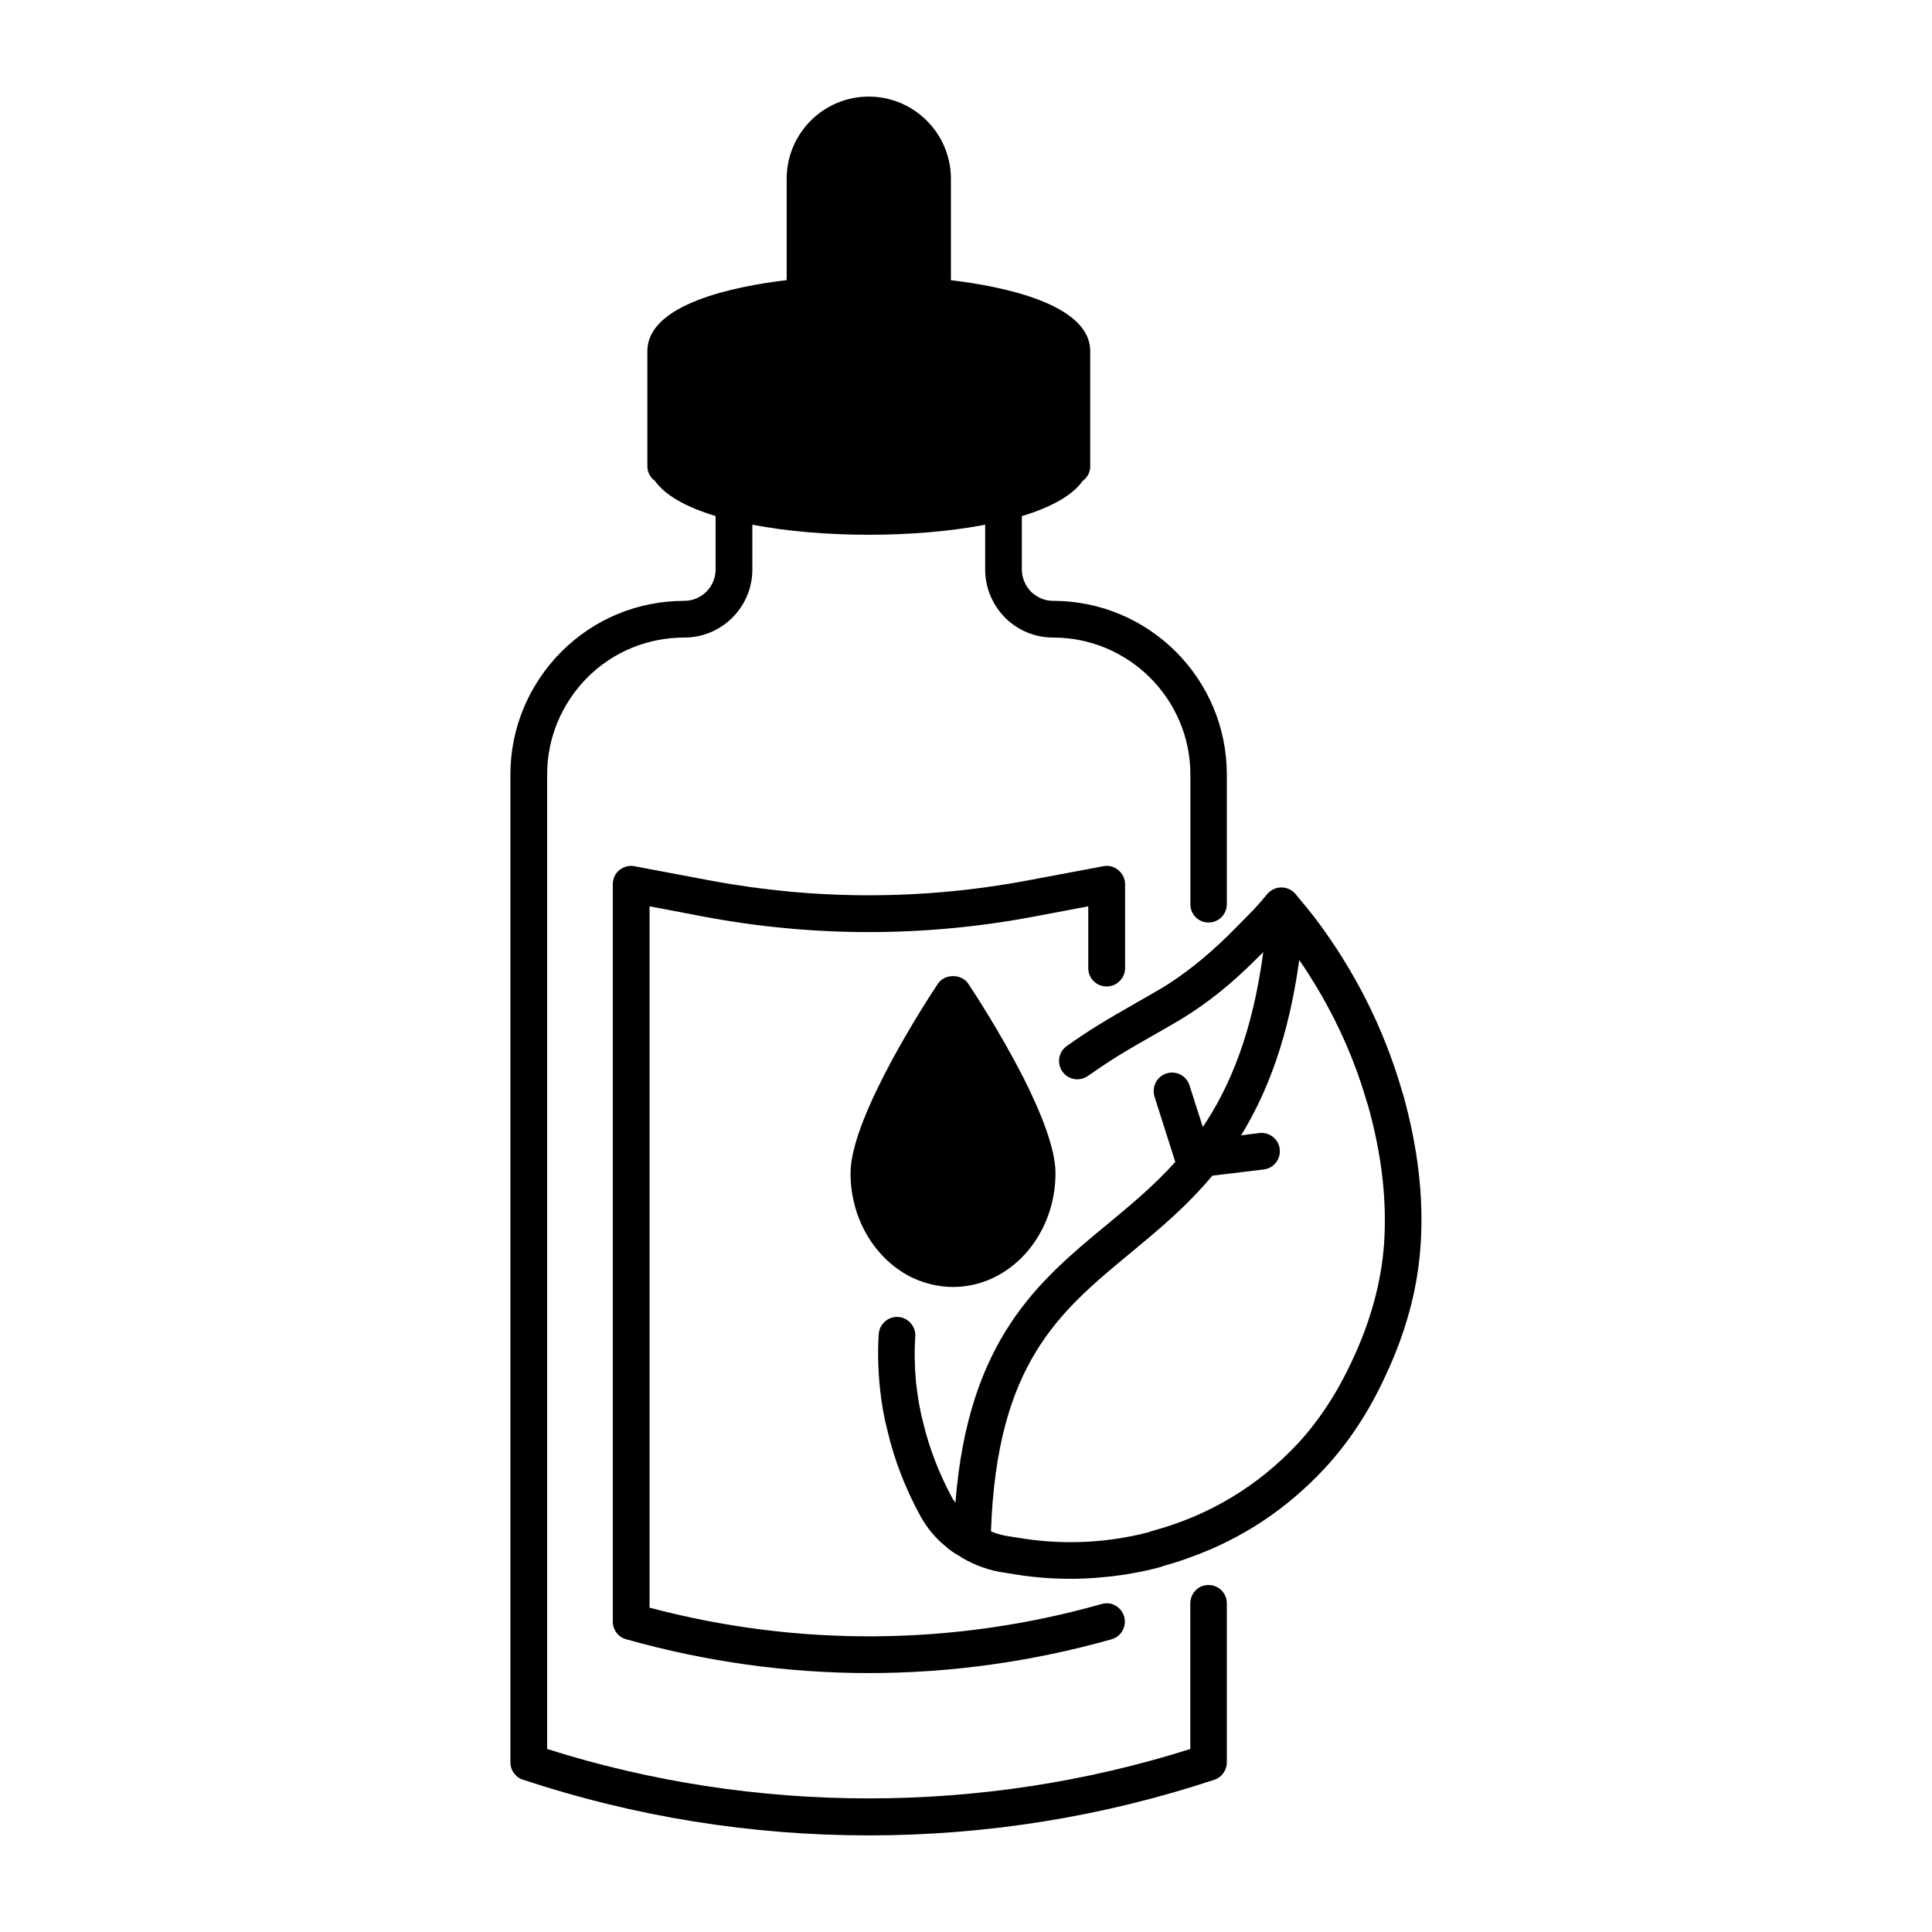
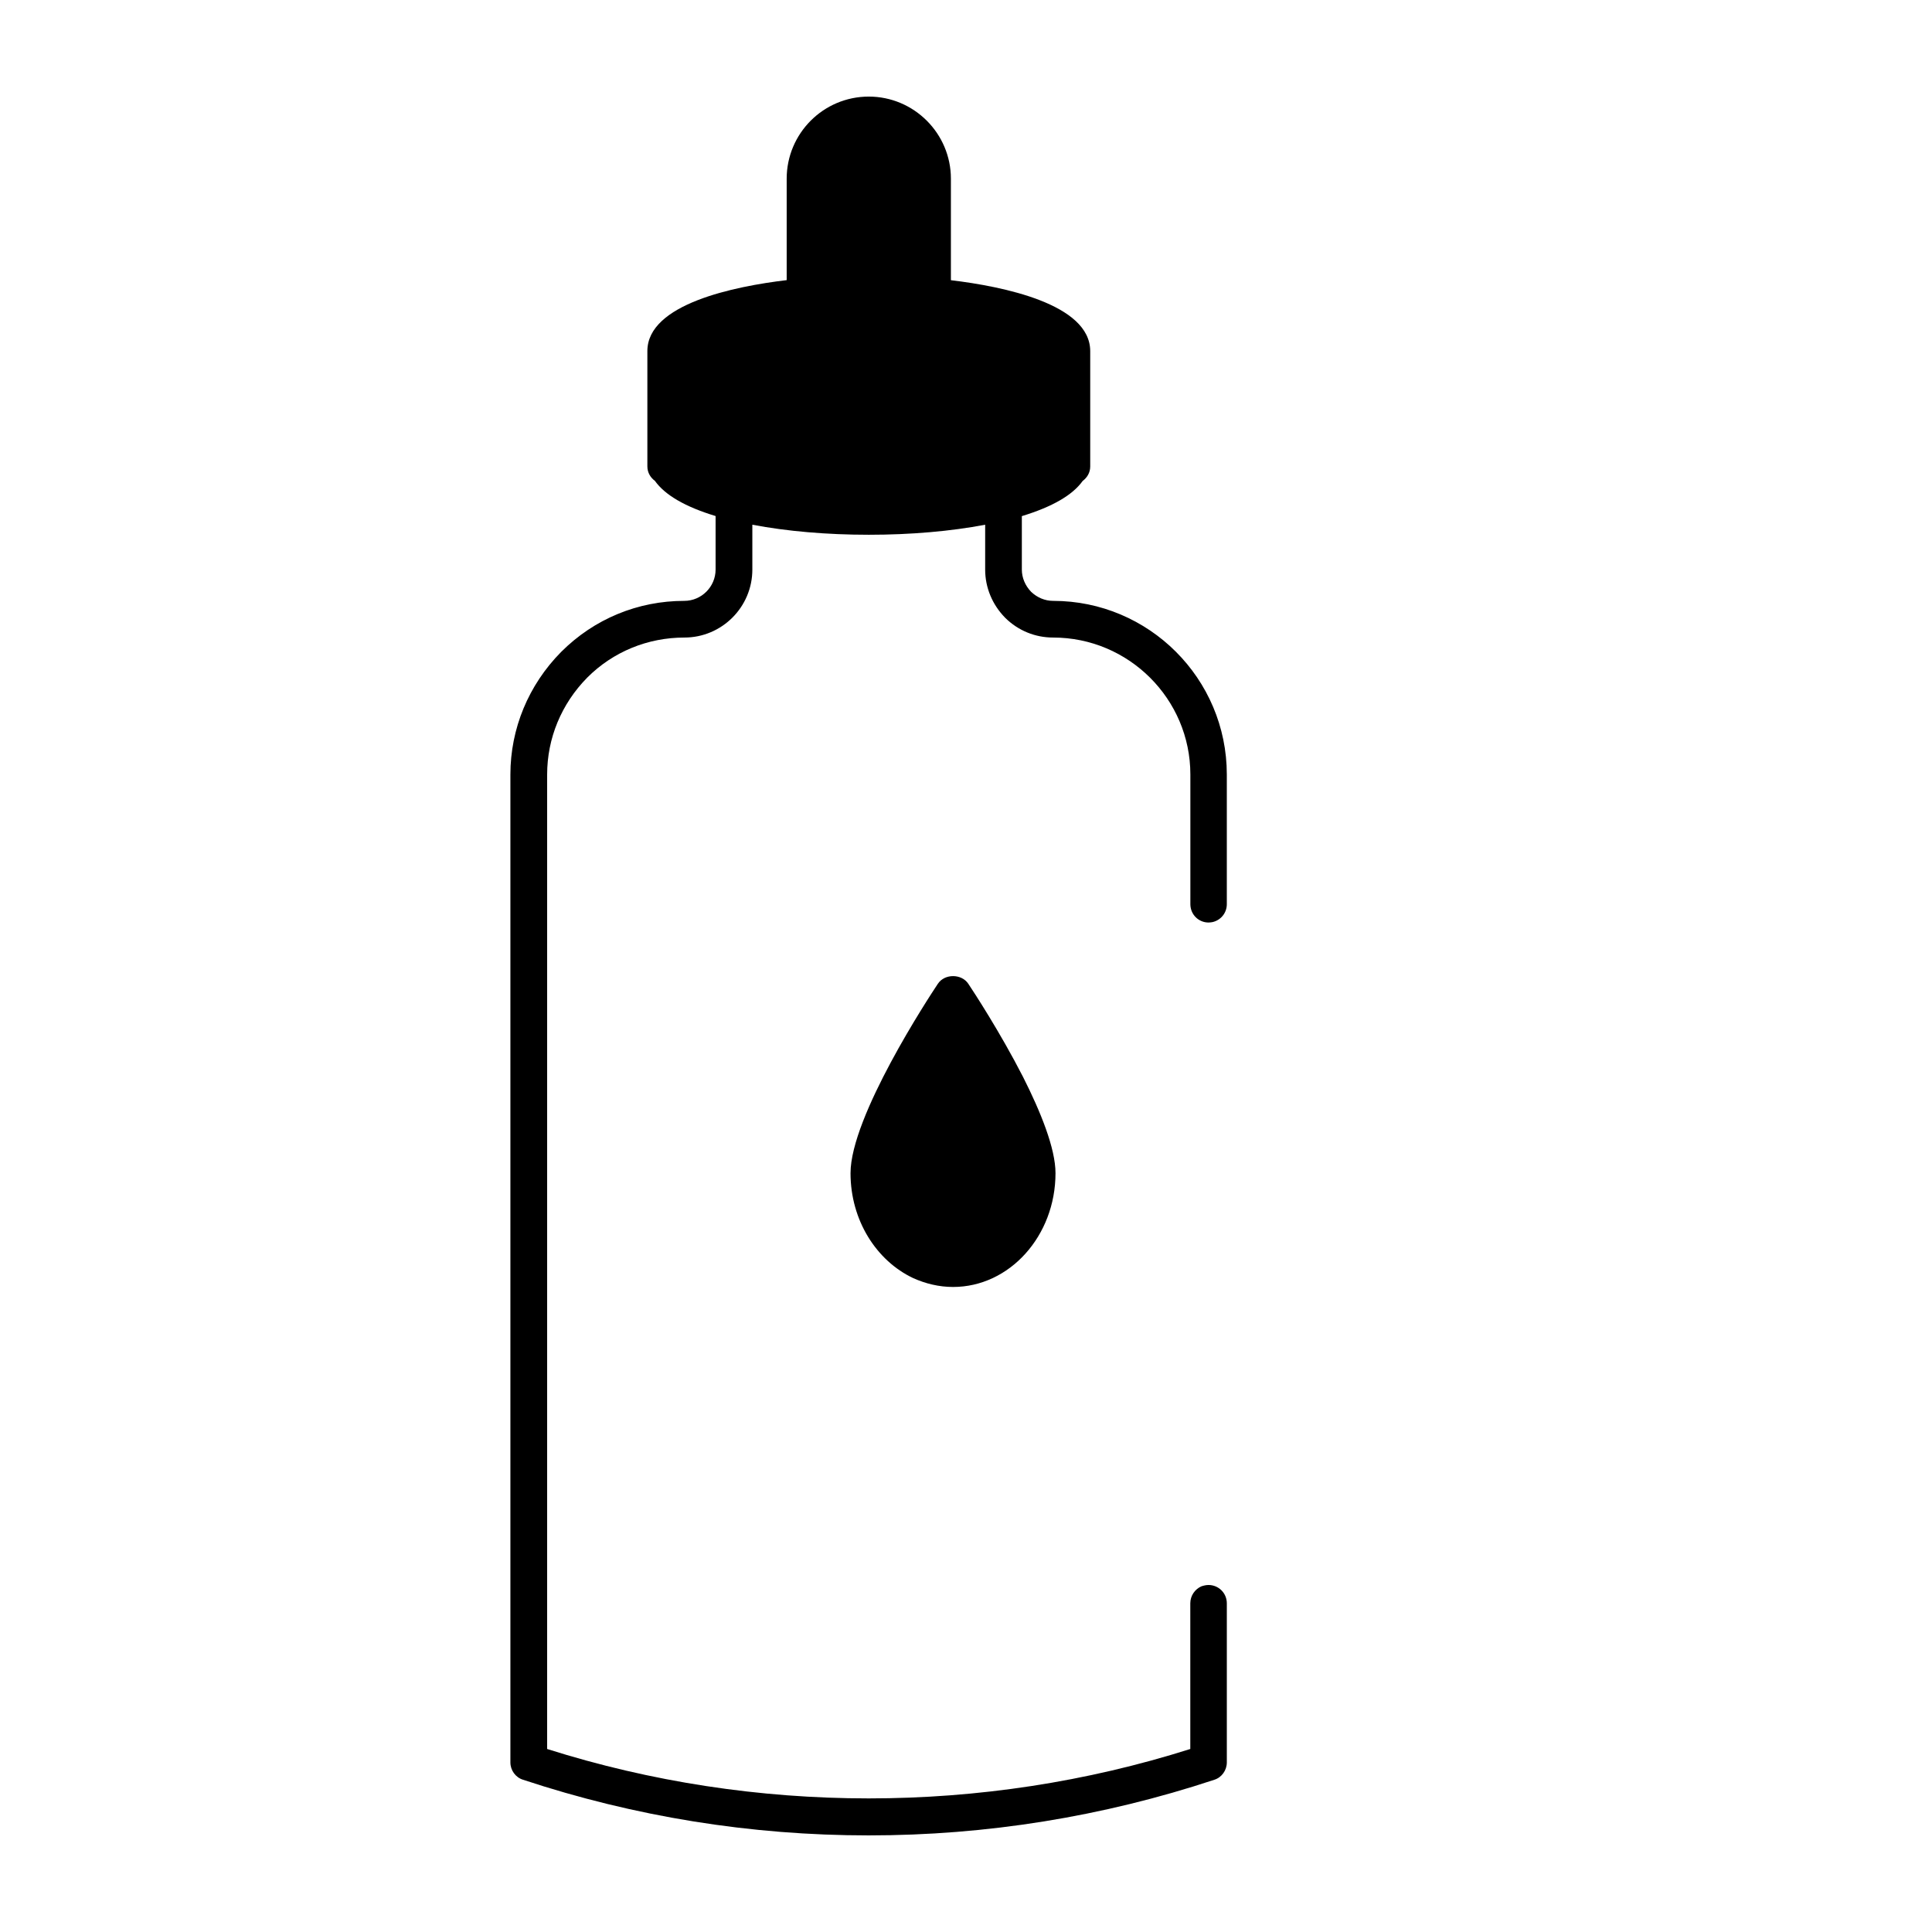
<svg xmlns="http://www.w3.org/2000/svg" width="1200pt" height="1200pt" version="1.1" viewBox="0 0 1200 1200">
-   <path d="m871.45 679.55c-0.141-0.469-0.375-1.078-0.609-1.547 0-0.234-0.234-0.938-0.234-1.078-11.156-38.297-29.297-74.297-53.859-106.78-3-3.938-6-7.547-9.234-11.391l-2.859-3.469c-2.156-2.625-5.391-4.078-8.766-4.078s-6.609 1.547-8.766 4.078c-6.516 7.875-7.125 8.484-24.891 26.344-0.234 0.234-0.375 0.375-0.609 0.516-12.469 12.234-25.781 22.781-39.375 31.219-4.781 2.766-9.609 5.531-14.391 8.297-1.312 0.656-2.719 1.5-4.078 2.344-7.453 4.219-14.859 8.531-22.219 13.078-6.375 3.938-12.703 8.156-18.938 12.609-5.156 3.609-6.375 10.688-2.766 15.844s10.688 6.375 15.844 2.766c5.859-4.078 11.859-8.156 18-12 8.391-5.156 16.922-10.078 25.453-14.859 4.922-2.859 9.844-5.625 14.859-8.625 15.469-9.469 30.375-21.375 44.156-35.062 2.531-2.391 4.547-4.547 6.469-6.375-6.609 49.547-20.391 83.156-37.547 108.61l-8.297-25.922c-1.922-6-8.297-9.234-14.297-7.312-4.781 1.453-7.922 6-7.922 10.781 0 1.219 0.141 2.297 0.469 3.469l12.938 40.688c-13.312 14.859-27.844 26.859-42.234 38.766-42.609 35.156-86.391 71.531-94.312 172.92-0.469-0.844-1.219-1.547-1.688-2.391-8.391-15.469-14.625-31.547-18.469-47.859-1.922-7.312-3.234-15.141-4.312-24.375-0.938-10.078-1.078-20.062-0.469-28.547 0.469-6.234-4.312-11.766-10.547-12.234h-0.844c-5.859 0-10.781 4.547-11.297 10.547-0.703 9.844-0.469 21 0.609 32.531 1.078 10.547 2.625 19.312 4.781 27.469 4.219 18.141 11.156 36.141 20.625 53.391 3.938 7.078 9.234 13.453 15.141 18.234 2.625 2.391 5.297 4.312 8.156 5.859 7.219 4.781 15.844 8.391 25.547 10.312l6.141 0.938c12.703 2.297 25.547 3.375 38.297 3.375 6.938 0 13.922-0.375 20.766-1.078 11.766-1.078 23.391-3.141 34.922-6.234 0.609-0.141 1.219-0.469 1.922-0.703 5.625-1.547 11.062-3.234 16.453-5.297 32.062-11.391 60.141-30 83.766-55.453 15-16.219 27.703-35.625 37.547-57.234 12.703-26.859 20.062-54 21.844-80.859 2.062-29.906-1.547-60.703-10.875-94.219zm-11.766 92.766c-1.688 23.906-8.297 48.234-19.828 72.75-9 19.547-20.297 36.938-33.609 51.375-24.938 26.766-55.453 45-90.609 54.469-0.422 0.094-1.172 0.328-1.875 0.703-27.234 7.078-55.078 8.156-83.156 3.234l-5.859-0.938c-3.234-0.609-6.375-1.547-9.234-2.766 3.609-104.16 42.234-136.22 86.859-173.06 16.781-13.922 34.547-28.547 50.625-47.859l31.922-3.844c6.234-0.703 10.688-6.469 9.938-12.703-0.703-6.234-6.469-10.688-12.703-9.938l-11.297 1.453c16.312-26.531 29.531-60.844 36.141-108.94 18.469 27 32.766 56.297 41.859 87.844 0.234 0.609 0.469 1.453 0.844 2.531 8.531 30.516 11.766 58.594 9.984 85.688z" />
  <path d="m750.61 984.47c-1.547 0-3 0.375-4.453 0.844-3.938 1.781-6.844 5.766-6.844 10.547v90.469c-129.14 40.922-270.37 40.922-399.47 0v-605.26c0-22.547 8.859-43.922 24.938-60.234 16.078-16.078 37.594-24.844 60.281-24.844 23.297 0 42.234-18.938 42.234-42.234v-27.844c21.375 4.078 46.312 6.234 72.375 6.234 25.922 0 50.859-2.156 72.234-6.234v27.844c0 11.062 4.312 21.703 12.469 30 8.016 7.922 18.562 12.234 29.766 12.234 46.922 0 85.219 38.156 85.219 85.078v80.531c0 6.375 5.062 11.391 11.297 11.391 0.844 0 1.547-0.141 2.297-0.234 5.203-1.078 9.047-5.625 9.047-11.156v-80.531c0-59.531-48.375-107.86-107.86-107.86-5.156 0-9.938-2.062-13.688-5.625-3.703-3.844-5.766-8.766-5.766-13.781v-33.234c18.938-5.766 31.547-13.078 37.781-21.844 2.766-2.062 4.688-5.156 4.688-9v-71.625c0-29.297-54.234-40.219-86.531-44.062v-63.047c0-28.078-22.922-51-51-51-28.219 0-51 22.922-51 51v63c-32.297 3.844-86.531 14.766-86.531 44.062v71.625c0 3.844 1.922 6.938 4.688 9 6.234 8.766 18.703 16.078 37.688 21.844v33.234c0 10.688-8.766 19.453-19.453 19.453-28.781 0-55.922 11.156-76.453 31.688-20.297 20.531-31.547 47.625-31.547 76.219v613.55c0 4.922 3.234 9.375 7.922 10.781 69.281 22.922 141.37 34.547 214.6 34.547 73.219 0 145.45-11.625 214.69-34.547 4.641-1.453 7.781-5.906 7.781-10.828v-98.766c0-6.328-5.062-11.391-11.391-11.391z" />
-   <path d="m687.37 612.71c3.141 0 6-1.219 8.062-3.375 2.062-2.062 3.375-4.781 3.375-8.062v-52.078c0-3.375-1.547-6.609-4.219-8.766-2.531-2.156-6-3.141-9.375-2.391l-47.156 8.859c-65.297 12.234-131.53 12.234-196.92 0l-47.062-8.859c-3.234-0.703-6.703 0.234-9.375 2.391-2.625 2.156-4.078 5.391-4.078 8.766v458.06c0 5.062 3.375 9.609 8.297 10.922 49.312 13.922 100.08 21 150.71 21 50.766 0 101.53-7.078 150.84-21 6-1.688 9.469-8.062 7.781-14.062-1.453-4.922-5.859-8.297-10.781-8.297-1.078 0-2.156 0.141-3.234 0.469-91.781 26.016-188.76 26.719-280.78 2.25v-435.61l33.469 6.375c68.156 12.844 137.29 12.844 205.31 0l33.703-6.375v38.391c0 6.375 5.062 11.391 11.438 11.391z" />
  <path d="m601.45 611.06c-4.219-6.375-14.766-6.375-18.938 0-5.531 8.297-54.234 82.453-54.234 117.61 0 29.297 16.078 54.375 38.859 65.156 7.688 3.469 16.078 5.531 24.844 5.531 35.062 0 63.609-31.688 63.609-70.688 0-15.375-9.234-38.156-20.156-59.766-14.203-27.75-30.891-53.203-33.984-57.844z" />
</svg>